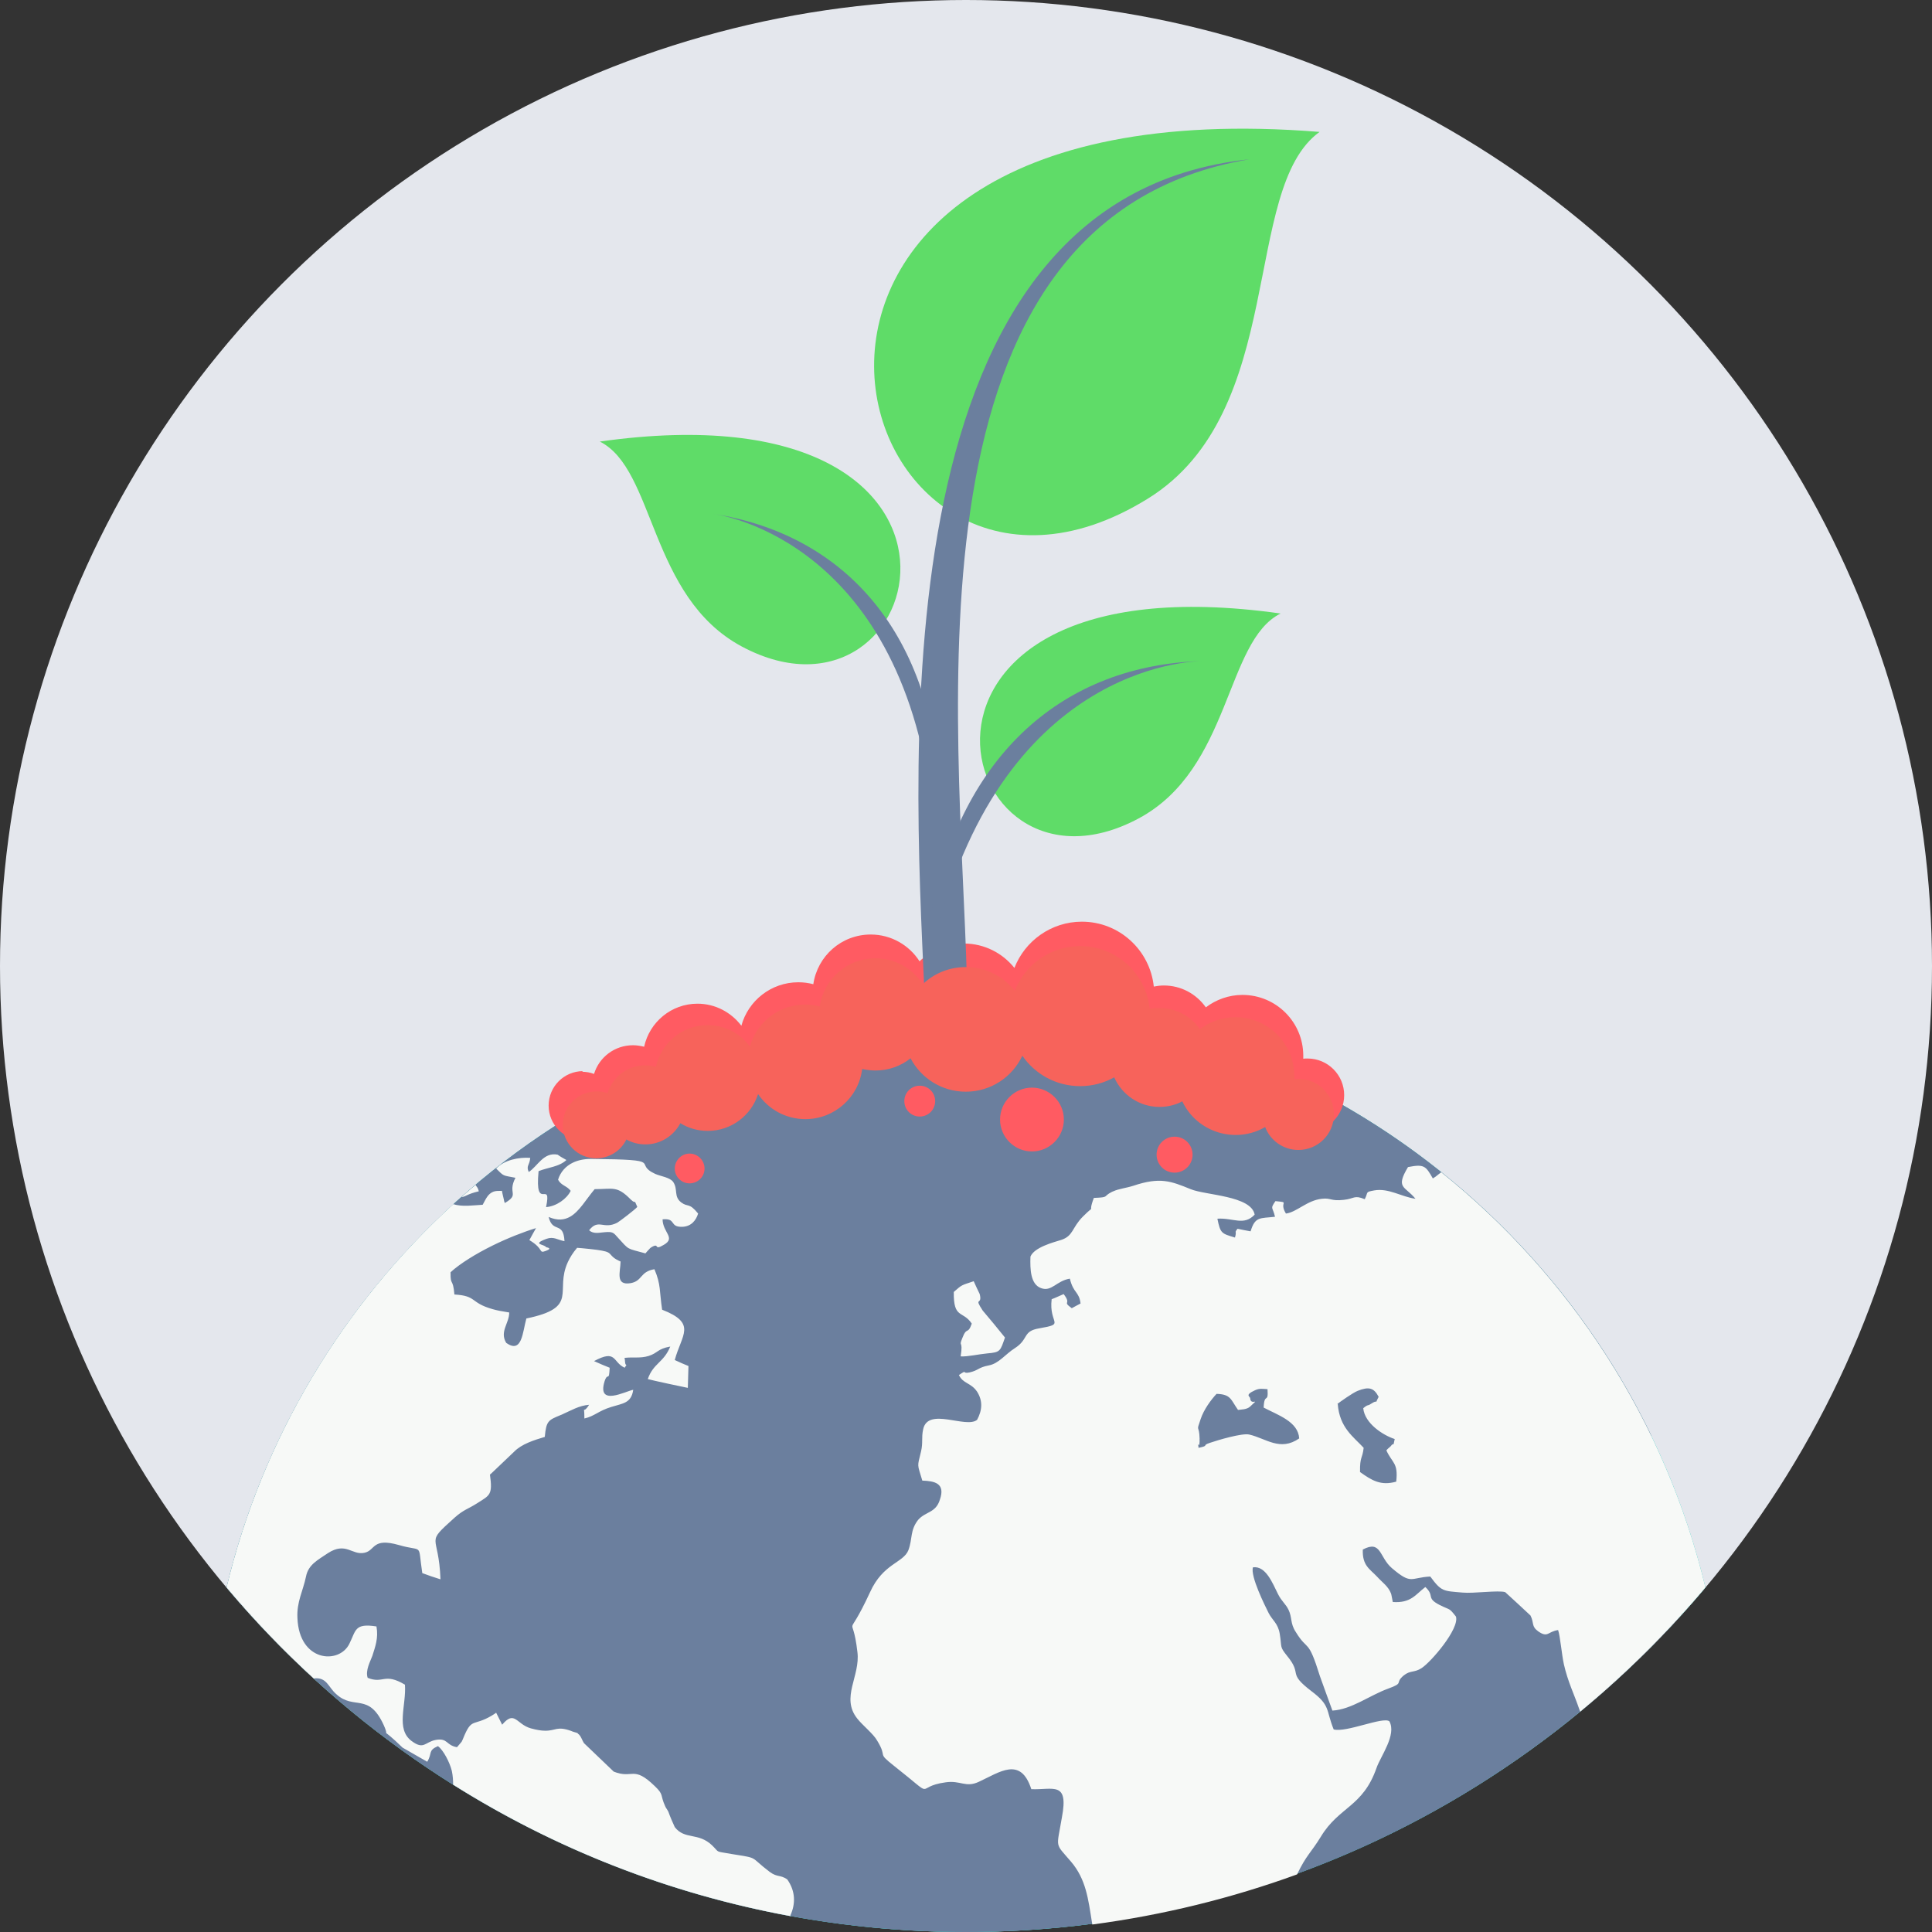
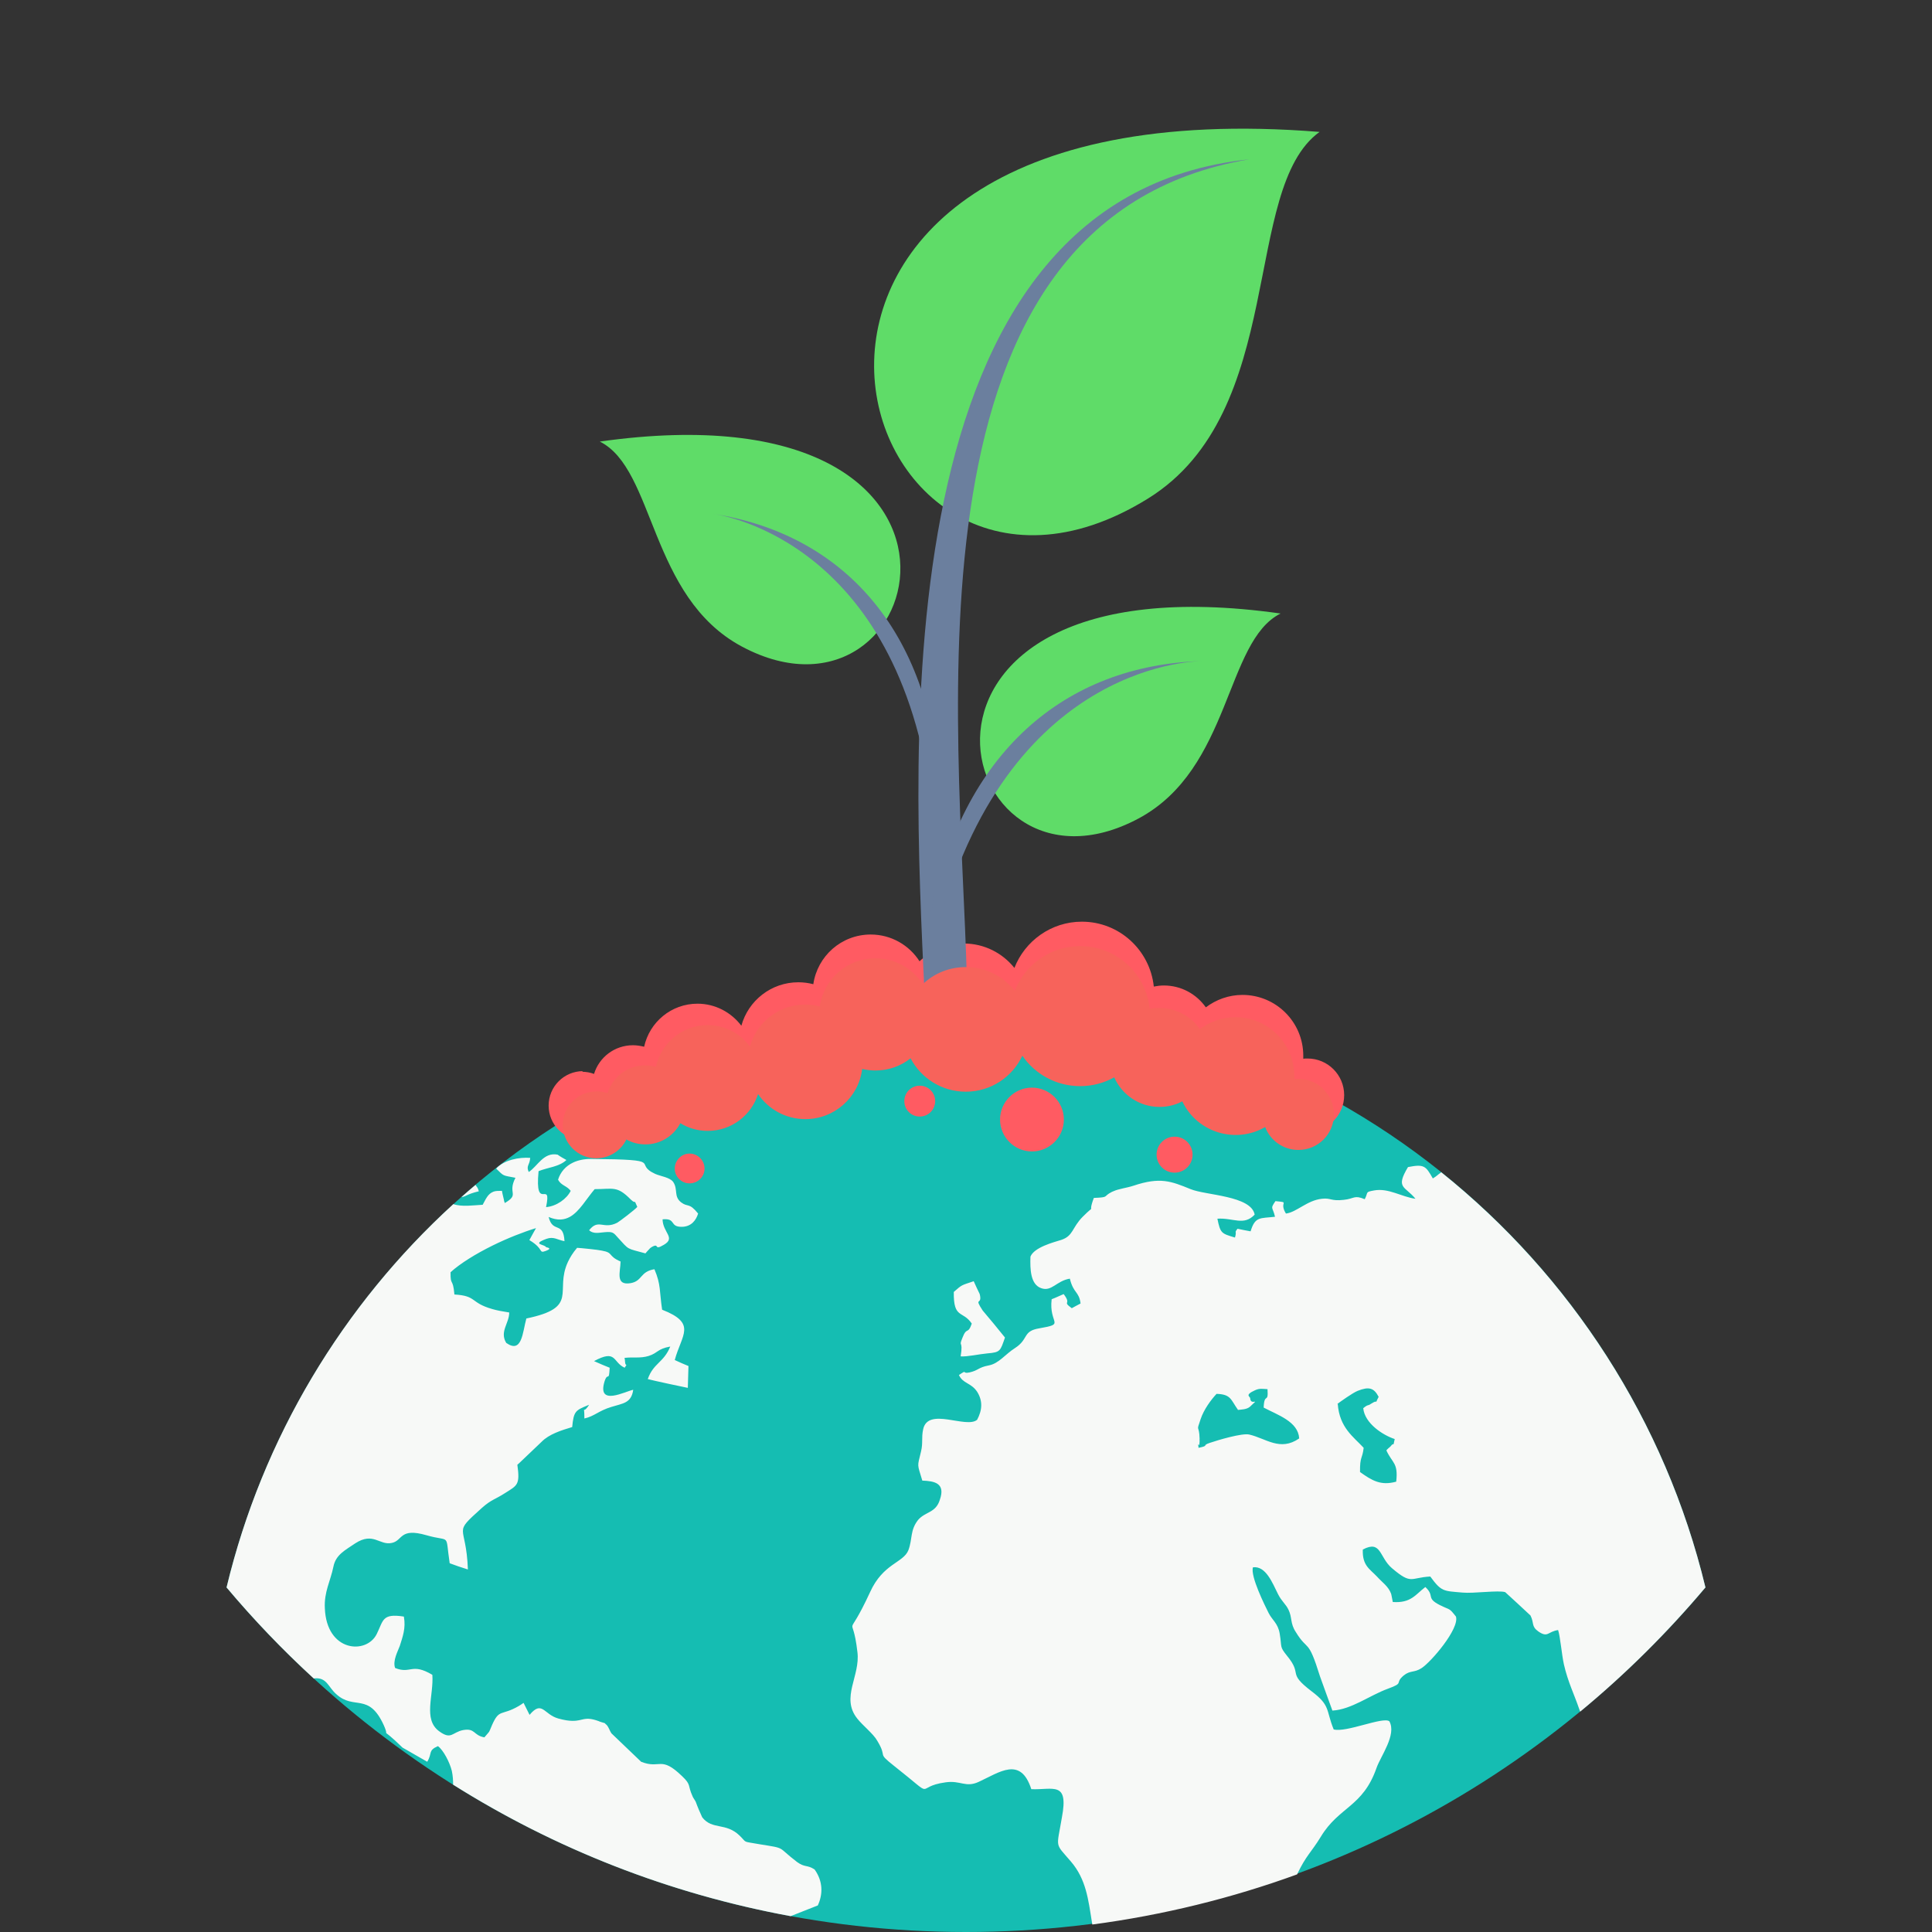
<svg xmlns="http://www.w3.org/2000/svg" height="800px" width="800px" id="Layer_1" viewBox="0 0 512 512" xml:space="preserve">
  <rect x="0" y="0" width="512" height="512" fill="#333333" stroke="none" />
-   <circle style="fill:#E4E7ED;" cx="256" cy="256" r="256" />
  <path style="fill:#15BDB2;" d="M256,266.442c95.057,0,174.677,65.773,195.958,154.247C404.969,476.531,334.656,512,256,512 s-149.026-35.469-195.958-91.311C81.323,332.215,161,266.442,256,266.442z" />
-   <path style="fill:#6B7F9E;" d="M256,266.442c79.848,0,148.856,46.422,181.487,113.727c4.2,15.606,6.753,31.894,7.378,48.635 C398.046,479.936,330.797,512,256,512c-78.656,0-149.026-35.469-195.958-91.311C81.323,332.215,161,266.442,256,266.442z" />
-   <path style="fill:#F7F9F7;" d="M381.929,310.65c34.277,27.467,59.417,65.944,70.03,110.039 c-10.045,11.918-21.168,22.984-33.199,32.915l-0.227-0.624c-1.419-4.143-3.008-7.207-4.086-11.918 c-0.568-2.554-0.965-7.378-1.532-9.08c-2.781,0.397-2.667,2.157-5.278,0.341c-1.873-1.362-1.021-2.157-2.043-4.2 c-2.213-2.043-4.427-4.143-6.697-6.186c-1.759-0.568-8.456,0.397-11.293,0.113c-5.108-0.454-5.562-0.17-8.569-4.256 c-5.335,0.284-4.881,2.27-10.158-2.213c-3.405-2.894-2.781-7.548-7.718-4.937c-0.17,4.256,1.873,5.164,3.746,7.151 c1.362,1.532,3.008,2.554,3.746,4.54c0.057,0.057,0.397,1.986,0.454,2.213c4.824,0.34,6.016-1.986,8.626-3.973 c2.611,2.44,0.057,2.837,3.802,4.767c2.951,1.475,2.384,0.624,4.313,3.065c0.965,3.235-6.64,12.088-9.137,13.677 c-1.93,1.249-2.951,0.511-4.71,1.93c-2.554,2.156,0.341,1.873-4.2,3.519c-4.824,1.759-9.648,5.505-14.698,5.789 c-1.078-3.008-2.213-6.016-3.292-9.08c-3.235-10.385-3.121-6.356-6.413-11.747c-1.532-2.327-0.908-3.802-1.93-5.902 c-0.738-1.532-1.816-2.213-2.781-4.143c-1.475-2.951-3.235-7.548-6.64-7.094c-0.738,2.327,3.178,10.158,4.143,12.088 s2.497,2.724,2.951,5.505c0.624,3.746-0.113,3.292,1.93,5.845c4.313,5.221-0.17,4.313,6.526,9.421 c5.051,3.802,3.745,4.937,5.845,10.102c3.292,0.908,13.109-3.462,14.755-2.157c1.986,3.575-2.327,9.25-3.405,12.372 c-3.632,10.385-9.931,10.215-14.755,18.217c-2.611,4.256-3.859,4.881-6.299,9.988c-17.309,6.299-35.469,10.783-54.253,13.28 c-0.057-0.17-0.057-0.397-0.113-0.624c-0.965-6.016-1.532-11.35-5.562-16.06c-4.37-5.108-3.802-3.292-2.384-11.747 c1.816-9.648-2.327-7.207-8.115-7.434c-2.838-8.796-8.399-4.483-13.961-1.93c-3.462,1.589-4.767-0.454-8.74,0.113 c-8.796,1.192-1.873,4.937-13.62-4.313c-4.881-3.859-1.589-1.93-4.54-6.753c-0.965-1.759-3.916-4.086-5.278-5.845 c-4.427-5.562,0.851-11.237,0.057-17.593c-1.362-11.861-3.292-1.532,3.348-15.89c3.462-7.661,8.796-7.718,10.158-11.123 c1.135-3.065,0.397-5.221,2.554-8.002c1.93-2.27,4.71-1.816,5.789-5.391c1.532-4.37-1.419-4.937-4.654-5.051 c-1.362-4.597-1.362-3.462-0.34-7.718c0.567-2.383,0.057-3.518,0.567-5.902c1.305-5.959,11.407-0.057,14.301-2.497 c1.362-2.554,1.532-4.994,0-7.434c-1.646-2.44-3.746-2.1-4.824-4.427c2.44-1.646,0.624-0.227,2.781-0.681 c2.497-0.568,2.213-1.305,5.164-1.873c2.667-0.511,4.313-2.951,6.924-4.597c3.689-2.384,1.93-4.483,6.413-5.221 c7.151-1.249,2.497-1.022,3.292-7.718c1.078-0.397,2.1-0.908,3.178-1.362c2.27,2.951-0.568,1.759,2.156,3.746 c0.738-0.397,1.532-0.851,2.327-1.249c-0.397-3.235-1.873-2.611-2.838-6.583c-3.575,0.568-4.824,3.575-7.661,2.497 c-2.781-1.022-2.894-4.994-2.781-8.342c1.021-2.497,6.186-3.802,8.172-4.427c3.235-1.078,2.781-3.235,5.732-6.186 c3.859-3.859,1.022,0.057,2.894-4.937c4.256-0.17,2.27-0.341,4.767-1.589l0.113-0.057l0.284-0.113 c1.475-0.681,3.405-0.851,5.335-1.475c7.094-2.384,9.988-1.192,15.152,0.908c3.973,1.646,16.06,1.703,16.968,6.753 c-2.894,3.064-5.675,0.794-9.875,1.078c0.794,3.916,1.078,3.916,4.654,4.994c0.567-1.873-0.284-1.135,0.681-2.327 c1.192,0.284,2.327,0.454,3.462,0.681c1.192-3.973,2.497-3.405,6.47-3.859c-0.624-2.724-1.362-1.986,0.113-4.143 c4.086,0.397,0.794,0.057,2.781,3.292c2.837-0.341,5.618-3.519,9.534-3.916c2.44-0.284,2.327,0.681,5.789,0.284 c2.837-0.284,2.724-1.362,5.562-0.17c1.021-1.93,0-1.873,2.497-2.327c3.859-0.681,7.207,1.703,10.953,2.213 c-2.781-3.405-5.391-2.724-1.986-8.399c4.313-0.851,4.71-0.284,6.583,3.008c1.078-0.624,1.532-1.192,2.043-1.475L381.929,310.65z  M209.522,507.801c-32.348-5.959-62.595-17.933-89.438-34.845c0-1.078-0.057-2.27-0.34-3.632c-0.567-2.327-2.27-5.562-3.689-6.583 c-2.724,1.192-1.419,1.873-2.838,4.143c-2.213-1.249-4.37-2.497-6.526-3.746c-6.64-6.413-3.121-1.759-4.994-5.959 c-4.029-8.796-7.832-3.859-12.599-8.229c-2.1-1.816-2.497-4.597-5.959-4.143c-8.229-7.548-15.947-15.606-23.097-24.119 c9.534-39.725,30.872-74.91,60.098-101.583c2.327,0.794,5.448,0.284,7.775,0.17c0.851-1.532,1.362-2.894,2.838-3.462 c0.568-0.227,1.305-0.227,2.27-0.227c0.114,0.794,0.341,1.532,0.511,2.327c0,0.057,0.113,0.568,0.057,0.454 c0.057-0.113,0.114,0.284,0.17,0.454c4.086-2.384,0.624-2.44,2.838-6.697c-3.405-0.681-2.951-0.284-5.108-2.44 c2.043-2.27,6.072-3.065,9.023-2.838c-0.17,2.043-1.135,2.043-0.397,3.746c2.327-1.475,3.916-5.335,7.661-4.597 c0.681,0.511,1.532,0.965,2.327,1.419c-1.93,1.816-4.824,1.93-7.378,2.951c-1.078,11.237,3.575,1.816,1.986,9.534 c2.781-0.227,5.505-2.213,6.526-4.313c-1.021-1.362-2.497-1.362-3.348-2.951c0.624-2.043,2.043-3.632,3.973-4.54 c1.305-0.624,2.894-0.965,4.71-0.965c20.544,0.17,10.783,1.078,17.082,3.973c1.419,0.624,3.916,0.908,4.767,2.156 c1.305,1.986,0.057,3.802,2.1,5.391c1.816,1.362,2.043-0.057,4.483,2.951c-0.511,1.702-1.759,3.462-4.256,3.518 c-3.462,0.057-1.419-2.327-5.164-1.986c0.057,3.519,3.575,4.881,0.34,6.753c-2.838,1.702-1.021-0.624-3.178,0.568 c-0.057,0.057-0.284,0.17-0.34,0.227c-0.114,0.113-0.284,0.227-0.34,0.34c-0.397,0.397-0.738,0.795-1.022,1.135 c-5.164-1.419-4.2-0.794-7.321-4.199c-1.135-1.305-1.362-1.589-3.405-1.419c-1.305,0.057-2.951,0.624-4.2-0.511 c2.497-3.178,3.746-0.114,7.434-1.986c0.624-0.341,4.71-3.462,5.335-4.2c-1.078-2.497-0.114-0.397-1.759-1.986 c-3.632-3.689-4.654-2.724-9.534-2.724c-2.27,2.667-4.029,5.902-6.526,7.321c-1.532,0.851-3.292,1.078-5.675,0.057 c1.078,4.427,3.916,1.022,4.2,6.413c-1.873-0.341-2.838-1.305-4.767-0.624c-4.143,1.532-0.454,1.419-0.114,2.213 c0,0.057,1.93,0.227,0,0.965c-2.156,0.794-0.34-0.397-4.427-2.837c0.568-1.022,1.135-2.1,1.759-3.178 c-3.348,1.021-7.548,2.667-11.464,4.597c-4.483,2.213-8.626,4.767-11.18,7.094c-0.057,3.859,0.624,1.305,1.021,5.902 c6.016,0.341,4.086,2.157,10.045,3.859c1.135,0.341,2.667,0.624,4.483,0.908c0,2.894-2.611,5.051-0.795,8.059 c4.2,2.951,4.313-2.781,5.335-6.47c14.188-2.951,7.378-7.151,11.01-14.982c0.567-1.192,1.305-2.44,2.44-3.746 c1.078,0.057,5.562,0.511,6.526,0.738c3.235,0.567,1.476,1.362,4.994,2.894c-0.057,2.781-1.476,6.413,2.667,5.732 c3.178-0.568,2.44-3.065,6.299-3.689c1.759,4.086,1.305,5.845,2.043,10.726c9.307,3.632,5.164,6.583,3.348,13.336 c1.192,0.568,2.383,1.078,3.632,1.589c-0.057,1.986-0.113,3.859-0.17,5.789c-0.17,0-9.931-2.1-10.612-2.327 c1.476-4.256,4.2-4.313,5.959-8.626c-3.462,0.624-3.235,1.702-5.732,2.497c-2.27,0.681-3.973,0.227-6.413,0.511 c-0.851,2.781-0.057-2.44,0.17,1.135c0.114,1.362,0.795,0.057-0.113,1.475c-3.235-1.475-2.1-4.994-8.115-1.759 c1.362,0.624,2.724,1.192,4.143,1.759c-0.17,3.973-0.511,0.965-1.362,3.632c-2.043,6.753,5.618,2.554,7.605,2.213 c-0.511,3.575-2.724,3.575-5.789,4.54c-3.405,1.021-4.427,2.44-7.151,3.065c0-4.256-0.624-0.681,1.249-3.632 c-2.724,0.227-4.71,1.475-7.264,2.611l-0.284,0.113c-3.292,1.362-3.802,1.532-4.2,5.789c-2.838,0.851-6.129,1.873-8.115,3.916 c-1.986,1.93-4.029,3.802-5.959,5.675c-0.17,0.17-0.34,0.284-0.454,0.397c0.738,5.335,0,5.448-3.235,7.491 c-2.724,1.759-3.632,1.703-6.129,3.916c-8.059,7.264-4.2,3.859-3.746,16.344c-1.703-0.511-3.292-1.078-4.824-1.646 c-1.249-8.286,0.454-5.505-6.186-7.434c-7.151-2.043-6.186,1.419-9.137,2.043c-3.292,0.738-4.881-3.008-9.704,0.113 c-2.667,1.816-5.164,3.008-5.789,6.186c-0.795,3.859-2.497,6.697-2.27,11.01c0.454,11.634,11.01,12.315,13.734,6.867 c1.816-3.632,1.362-5.561,7.207-4.654c0.568,3.121-0.34,5.391-1.078,7.775c-0.511,1.419-1.93,3.916-1.248,5.845 c4.2,1.702,4.313-1.476,9.875,1.816c0.397,5.505-2.497,11.747,1.759,14.925c3.292,2.44,3.462,0.284,6.413-0.284 c3.235-0.568,2.667,1.419,5.618,1.93c1.703-2.043,0.965-0.795,2.043-3.292c1.93-4.37,2.44-2.327,7.037-4.994 c0.454-0.284,0.851-0.511,1.305-0.851c0.511,1.078,1.078,2.1,1.589,3.178c3.348-3.973,3.745-0.114,7.605,0.965 c1.646,0.454,2.838,0.624,3.745,0.624c2.838,0.057,3.121-1.305,6.924,0.057c0.454,0.227,1.021,0.34,1.532,0.511 c0.057,0,0.284,0.113,0.284,0.227c0.057,0.057,0.284,0.227,0.34,0.284c0.624,0.738,0.738,1.419,1.249,2.213 c2.667,2.554,5.278,5.051,7.888,7.548c5.108,2.043,5.108-1.759,10.896,3.859c2.44,2.327,1.362,2.27,2.724,5.278 c0.17,0.454,0.568,0.908,0.851,1.475c0.511,1.419,1.078,2.724,1.702,4.086c2.667,3.462,6.243,1.305,9.931,4.881 c2.1,2.043,0.511,1.419,5.221,2.27c7.321,1.192,4.483,0.511,9.988,4.71c2.1,1.532,2.667,0.681,4.654,1.986 c2.27,3.178,2.213,6.583,0.851,9.534L209.522,507.801z M122.353,317.177c1.249-1.078,2.44-2.157,3.689-3.178l0.114,0.227 c0.227,0.397,0.454,0.397,0.738,1.475c-3.292,0.795-3.292,1.362-4.54,1.532V317.177z M294.874,377.105 c1.759,1.135,3.973,1.986,5.278,3.178c1.702,4.597-0.454,2.384,2.837,7.207c1.873,2.554,1.476,4.427,3.405,5.902 c3.575-0.454,0.454,0.568,2.667-1.589c0.397-0.397,1.476-1.703,1.816-2.213c-1.135-1.759-1.873-1.93-2.894-3.746 c3.973-5.335,5.732-2.27,6.697,1.249c2.497,9.761,6.413,6.924,9.648,6.47c3.292-0.454,0.454,0.113,3.405,0.851 c2.838,0.738,1.476,0,3.462-0.511c6.753-1.646,1.532,11.464,0.851,12.939c-3.689,0.454-2.951-0.341-5.618-0.624 c-5.335-0.567,0.34,3.235-12.315-0.908c-12.145-3.859-9.534-4.767-12.088,3.689c-2.781-0.227-2.667-0.738-5.221-1.589 c-0.965-0.397-1.532-0.568-1.93-0.681l-0.113-0.057c-1.022-0.34,0-0.057-2.1-2.043c-1.873-1.759-6.47-2.156-9.704-3.859 c0-2.781,2.44-5.108-0.511-8.399c-0.965-0.284-14.698,0.34-16.912,0.794c-4.427,0.908-5.221,4.71-11.35,3.859 c-3.348-0.454-2.213-0.17-3.008-2.1c1.078-1.078,0-0.511,1.873-1.192c0.738-0.227,0.965-0.17,1.702-0.227 c9.931-1.475,4.824-6.526,11.01-11.35c5.164-4.143,1.078,0.057,3.916-4.937c3.462-0.284,3.008,1.419,6.016-0.057 c2.44-1.249,1.702-2.327,5.164-2.44c3.121,3.121,2.44,4.937,7.491,7.321c1.986,0.908,3.235,1.476,4.54,3.178 c2.327,3.292,0.341,2.213,1.249,4.483c0.17-0.113,0.454-0.227,0.681-0.284l0.114-0.057c2.724-1.305-1.362-1.702,3.008-5.561 c-1.305-0.908-2.213-1.589-3.008-2.043l-0.114-0.057c-3.405-1.986-2.043-0.17-6.47-5.618c-1.192-1.532-1.475-1.646-1.419-4.029 c3.178-0.568,3.746,1.702,6.583,4.256c0.397,0.34,0.851,0.681,1.305,0.965l0.114,0.113L294.874,377.105z M354.518,372.054 c0.454,6.299,4.2,8.74,6.867,11.634c-0.341,3.008-1.022,2.213-0.965,6.413c3.178,2.27,5.505,3.689,9.591,2.554 c0.568-5.051-1.021-4.824-2.611-8.286c0.284-0.397,0.965-0.908,1.078-1.022c1.135-1.532,0.568,0.624,1.135-1.986 c-3.008-0.965-7.945-4.086-8.342-8.172c1.475-1.192,1.021-0.454,2.1-1.192c2.384-1.532,0.568,0.851,1.986-1.816 c-1.249-2.384-2.554-2.781-5.562-1.589c-1.305,0.511-4.71,2.951-5.448,3.518L354.518,372.054z M328.129,373.7 c-1.986-2.781-1.873-4.2-5.732-4.313c-1.532,1.646-3.348,4.143-4.2,6.64c-1.305,3.802-0.397,1.192-0.284,5.335 c-0.057,0.17,0,0.341,0,0.511c-0.057,2.497-0.624-0.454-0.284,1.816c3.008-0.624,0.738-0.567,2.951-1.305 c2.156-0.738,8.626-2.667,10.499-2.213c4.427,1.022,8.172,4.54,13.223,1.022c-0.284-4.483-5.675-6.186-9.421-8.172 c0.17-4.143,1.305-0.851,1.021-4.881c-1.305-0.057-2.043-0.284-3.292,0.284c-2.894,1.305-1.305,1.646-1.305,2.1 c0.114,2.213,2.894-0.454-0.057,2.27c-0.851,0.738-2.213,0.738-3.235,0.851L328.129,373.7z M252.765,342.374 c-0.113,7.264,2.384,4.824,4.767,8.399c-1.078,3.064-1.305,0.681-2.497,3.802c-1.078,2.667,0.284,0.284-0.454,4.881 c1.873,0.113,4.654-0.568,7.094-0.795c3.462-0.284,3.405-0.624,4.654-4.199c-1.93-2.384-3.859-4.767-5.902-7.151 c-2.497-3.802,0-1.192-0.794-4.37c-0.568-1.135-1.078-2.27-1.589-3.405C254.695,340.671,255.035,340.388,252.765,342.374z" />
+   <path style="fill:#F7F9F7;" d="M381.929,310.65c34.277,27.467,59.417,65.944,70.03,110.039 c-10.045,11.918-21.168,22.984-33.199,32.915l-0.227-0.624c-1.419-4.143-3.008-7.207-4.086-11.918 c-0.568-2.554-0.965-7.378-1.532-9.08c-2.781,0.397-2.667,2.157-5.278,0.341c-1.873-1.362-1.021-2.157-2.043-4.2 c-2.213-2.043-4.427-4.143-6.697-6.186c-1.759-0.568-8.456,0.397-11.293,0.113c-5.108-0.454-5.562-0.17-8.569-4.256 c-5.335,0.284-4.881,2.27-10.158-2.213c-3.405-2.894-2.781-7.548-7.718-4.937c-0.17,4.256,1.873,5.164,3.746,7.151 c1.362,1.532,3.008,2.554,3.746,4.54c0.057,0.057,0.397,1.986,0.454,2.213c4.824,0.34,6.016-1.986,8.626-3.973 c2.611,2.44,0.057,2.837,3.802,4.767c2.951,1.475,2.384,0.624,4.313,3.065c0.965,3.235-6.64,12.088-9.137,13.677 c-1.93,1.249-2.951,0.511-4.71,1.93c-2.554,2.156,0.341,1.873-4.2,3.519c-4.824,1.759-9.648,5.505-14.698,5.789 c-1.078-3.008-2.213-6.016-3.292-9.08c-3.235-10.385-3.121-6.356-6.413-11.747c-1.532-2.327-0.908-3.802-1.93-5.902 c-0.738-1.532-1.816-2.213-2.781-4.143c-1.475-2.951-3.235-7.548-6.64-7.094c-0.738,2.327,3.178,10.158,4.143,12.088 s2.497,2.724,2.951,5.505c0.624,3.746-0.113,3.292,1.93,5.845c4.313,5.221-0.17,4.313,6.526,9.421 c5.051,3.802,3.745,4.937,5.845,10.102c3.292,0.908,13.109-3.462,14.755-2.157c1.986,3.575-2.327,9.25-3.405,12.372 c-3.632,10.385-9.931,10.215-14.755,18.217c-2.611,4.256-3.859,4.881-6.299,9.988c-17.309,6.299-35.469,10.783-54.253,13.28 c-0.057-0.17-0.057-0.397-0.113-0.624c-0.965-6.016-1.532-11.35-5.562-16.06c-4.37-5.108-3.802-3.292-2.384-11.747 c1.816-9.648-2.327-7.207-8.115-7.434c-2.838-8.796-8.399-4.483-13.961-1.93c-3.462,1.589-4.767-0.454-8.74,0.113 c-8.796,1.192-1.873,4.937-13.62-4.313c-4.881-3.859-1.589-1.93-4.54-6.753c-0.965-1.759-3.916-4.086-5.278-5.845 c-4.427-5.562,0.851-11.237,0.057-17.593c-1.362-11.861-3.292-1.532,3.348-15.89c3.462-7.661,8.796-7.718,10.158-11.123 c1.135-3.065,0.397-5.221,2.554-8.002c1.93-2.27,4.71-1.816,5.789-5.391c1.532-4.37-1.419-4.937-4.654-5.051 c-1.362-4.597-1.362-3.462-0.34-7.718c0.567-2.383,0.057-3.518,0.567-5.902c1.305-5.959,11.407-0.057,14.301-2.497 c1.362-2.554,1.532-4.994,0-7.434c-1.646-2.44-3.746-2.1-4.824-4.427c2.44-1.646,0.624-0.227,2.781-0.681 c2.497-0.568,2.213-1.305,5.164-1.873c2.667-0.511,4.313-2.951,6.924-4.597c3.689-2.384,1.93-4.483,6.413-5.221 c7.151-1.249,2.497-1.022,3.292-7.718c1.078-0.397,2.1-0.908,3.178-1.362c2.27,2.951-0.568,1.759,2.156,3.746 c0.738-0.397,1.532-0.851,2.327-1.249c-0.397-3.235-1.873-2.611-2.838-6.583c-3.575,0.568-4.824,3.575-7.661,2.497 c-2.781-1.022-2.894-4.994-2.781-8.342c1.021-2.497,6.186-3.802,8.172-4.427c3.235-1.078,2.781-3.235,5.732-6.186 c3.859-3.859,1.022,0.057,2.894-4.937c4.256-0.17,2.27-0.341,4.767-1.589l0.113-0.057l0.284-0.113 c1.475-0.681,3.405-0.851,5.335-1.475c7.094-2.384,9.988-1.192,15.152,0.908c3.973,1.646,16.06,1.703,16.968,6.753 c-2.894,3.064-5.675,0.794-9.875,1.078c0.794,3.916,1.078,3.916,4.654,4.994c0.567-1.873-0.284-1.135,0.681-2.327 c1.192,0.284,2.327,0.454,3.462,0.681c1.192-3.973,2.497-3.405,6.47-3.859c-0.624-2.724-1.362-1.986,0.113-4.143 c4.086,0.397,0.794,0.057,2.781,3.292c2.837-0.341,5.618-3.519,9.534-3.916c2.44-0.284,2.327,0.681,5.789,0.284 c2.837-0.284,2.724-1.362,5.562-0.17c1.021-1.93,0-1.873,2.497-2.327c3.859-0.681,7.207,1.703,10.953,2.213 c-2.781-3.405-5.391-2.724-1.986-8.399c4.313-0.851,4.71-0.284,6.583,3.008c1.078-0.624,1.532-1.192,2.043-1.475L381.929,310.65z  M209.522,507.801c-32.348-5.959-62.595-17.933-89.438-34.845c0-1.078-0.057-2.27-0.34-3.632c-0.567-2.327-2.27-5.562-3.689-6.583 c-2.724,1.192-1.419,1.873-2.838,4.143c-2.213-1.249-4.37-2.497-6.526-3.746c-6.64-6.413-3.121-1.759-4.994-5.959 c-4.029-8.796-7.832-3.859-12.599-8.229c-2.1-1.816-2.497-4.597-5.959-4.143c-8.229-7.548-15.947-15.606-23.097-24.119 c9.534-39.725,30.872-74.91,60.098-101.583c2.327,0.794,5.448,0.284,7.775,0.17c0.851-1.532,1.362-2.894,2.838-3.462 c0.568-0.227,1.305-0.227,2.27-0.227c0.114,0.794,0.341,1.532,0.511,2.327c0,0.057,0.113,0.568,0.057,0.454 c0.057-0.113,0.114,0.284,0.17,0.454c4.086-2.384,0.624-2.44,2.838-6.697c-3.405-0.681-2.951-0.284-5.108-2.44 c2.043-2.27,6.072-3.065,9.023-2.838c-0.17,2.043-1.135,2.043-0.397,3.746c2.327-1.475,3.916-5.335,7.661-4.597 c0.681,0.511,1.532,0.965,2.327,1.419c-1.93,1.816-4.824,1.93-7.378,2.951c-1.078,11.237,3.575,1.816,1.986,9.534 c2.781-0.227,5.505-2.213,6.526-4.313c-1.021-1.362-2.497-1.362-3.348-2.951c0.624-2.043,2.043-3.632,3.973-4.54 c1.305-0.624,2.894-0.965,4.71-0.965c20.544,0.17,10.783,1.078,17.082,3.973c1.419,0.624,3.916,0.908,4.767,2.156 c1.305,1.986,0.057,3.802,2.1,5.391c1.816,1.362,2.043-0.057,4.483,2.951c-0.511,1.702-1.759,3.462-4.256,3.518 c-3.462,0.057-1.419-2.327-5.164-1.986c0.057,3.519,3.575,4.881,0.34,6.753c-2.838,1.702-1.021-0.624-3.178,0.568 c-0.057,0.057-0.284,0.17-0.34,0.227c-0.114,0.113-0.284,0.227-0.34,0.34c-0.397,0.397-0.738,0.795-1.022,1.135 c-5.164-1.419-4.2-0.794-7.321-4.199c-1.135-1.305-1.362-1.589-3.405-1.419c-1.305,0.057-2.951,0.624-4.2-0.511 c2.497-3.178,3.746-0.114,7.434-1.986c0.624-0.341,4.71-3.462,5.335-4.2c-1.078-2.497-0.114-0.397-1.759-1.986 c-3.632-3.689-4.654-2.724-9.534-2.724c-2.27,2.667-4.029,5.902-6.526,7.321c-1.532,0.851-3.292,1.078-5.675,0.057 c1.078,4.427,3.916,1.022,4.2,6.413c-1.873-0.341-2.838-1.305-4.767-0.624c-4.143,1.532-0.454,1.419-0.114,2.213 c0,0.057,1.93,0.227,0,0.965c-2.156,0.794-0.34-0.397-4.427-2.837c0.568-1.022,1.135-2.1,1.759-3.178 c-3.348,1.021-7.548,2.667-11.464,4.597c-4.483,2.213-8.626,4.767-11.18,7.094c-0.057,3.859,0.624,1.305,1.021,5.902 c6.016,0.341,4.086,2.157,10.045,3.859c1.135,0.341,2.667,0.624,4.483,0.908c0,2.894-2.611,5.051-0.795,8.059 c4.2,2.951,4.313-2.781,5.335-6.47c14.188-2.951,7.378-7.151,11.01-14.982c0.567-1.192,1.305-2.44,2.44-3.746 c1.078,0.057,5.562,0.511,6.526,0.738c3.235,0.567,1.476,1.362,4.994,2.894c-0.057,2.781-1.476,6.413,2.667,5.732 c3.178-0.568,2.44-3.065,6.299-3.689c1.759,4.086,1.305,5.845,2.043,10.726c9.307,3.632,5.164,6.583,3.348,13.336 c1.192,0.568,2.383,1.078,3.632,1.589c-0.057,1.986-0.113,3.859-0.17,5.789c-0.17,0-9.931-2.1-10.612-2.327 c1.476-4.256,4.2-4.313,5.959-8.626c-3.462,0.624-3.235,1.702-5.732,2.497c-2.27,0.681-3.973,0.227-6.413,0.511 c-0.851,2.781-0.057-2.44,0.17,1.135c0.114,1.362,0.795,0.057-0.113,1.475c-3.235-1.475-2.1-4.994-8.115-1.759 c1.362,0.624,2.724,1.192,4.143,1.759c-0.17,3.973-0.511,0.965-1.362,3.632c-2.043,6.753,5.618,2.554,7.605,2.213 c-0.511,3.575-2.724,3.575-5.789,4.54c-3.405,1.021-4.427,2.44-7.151,3.065c0-4.256-0.624-0.681,1.249-3.632 l-0.284,0.113c-3.292,1.362-3.802,1.532-4.2,5.789c-2.838,0.851-6.129,1.873-8.115,3.916 c-1.986,1.93-4.029,3.802-5.959,5.675c-0.17,0.17-0.34,0.284-0.454,0.397c0.738,5.335,0,5.448-3.235,7.491 c-2.724,1.759-3.632,1.703-6.129,3.916c-8.059,7.264-4.2,3.859-3.746,16.344c-1.703-0.511-3.292-1.078-4.824-1.646 c-1.249-8.286,0.454-5.505-6.186-7.434c-7.151-2.043-6.186,1.419-9.137,2.043c-3.292,0.738-4.881-3.008-9.704,0.113 c-2.667,1.816-5.164,3.008-5.789,6.186c-0.795,3.859-2.497,6.697-2.27,11.01c0.454,11.634,11.01,12.315,13.734,6.867 c1.816-3.632,1.362-5.561,7.207-4.654c0.568,3.121-0.34,5.391-1.078,7.775c-0.511,1.419-1.93,3.916-1.248,5.845 c4.2,1.702,4.313-1.476,9.875,1.816c0.397,5.505-2.497,11.747,1.759,14.925c3.292,2.44,3.462,0.284,6.413-0.284 c3.235-0.568,2.667,1.419,5.618,1.93c1.703-2.043,0.965-0.795,2.043-3.292c1.93-4.37,2.44-2.327,7.037-4.994 c0.454-0.284,0.851-0.511,1.305-0.851c0.511,1.078,1.078,2.1,1.589,3.178c3.348-3.973,3.745-0.114,7.605,0.965 c1.646,0.454,2.838,0.624,3.745,0.624c2.838,0.057,3.121-1.305,6.924,0.057c0.454,0.227,1.021,0.34,1.532,0.511 c0.057,0,0.284,0.113,0.284,0.227c0.057,0.057,0.284,0.227,0.34,0.284c0.624,0.738,0.738,1.419,1.249,2.213 c2.667,2.554,5.278,5.051,7.888,7.548c5.108,2.043,5.108-1.759,10.896,3.859c2.44,2.327,1.362,2.27,2.724,5.278 c0.17,0.454,0.568,0.908,0.851,1.475c0.511,1.419,1.078,2.724,1.702,4.086c2.667,3.462,6.243,1.305,9.931,4.881 c2.1,2.043,0.511,1.419,5.221,2.27c7.321,1.192,4.483,0.511,9.988,4.71c2.1,1.532,2.667,0.681,4.654,1.986 c2.27,3.178,2.213,6.583,0.851,9.534L209.522,507.801z M122.353,317.177c1.249-1.078,2.44-2.157,3.689-3.178l0.114,0.227 c0.227,0.397,0.454,0.397,0.738,1.475c-3.292,0.795-3.292,1.362-4.54,1.532V317.177z M294.874,377.105 c1.759,1.135,3.973,1.986,5.278,3.178c1.702,4.597-0.454,2.384,2.837,7.207c1.873,2.554,1.476,4.427,3.405,5.902 c3.575-0.454,0.454,0.568,2.667-1.589c0.397-0.397,1.476-1.703,1.816-2.213c-1.135-1.759-1.873-1.93-2.894-3.746 c3.973-5.335,5.732-2.27,6.697,1.249c2.497,9.761,6.413,6.924,9.648,6.47c3.292-0.454,0.454,0.113,3.405,0.851 c2.838,0.738,1.476,0,3.462-0.511c6.753-1.646,1.532,11.464,0.851,12.939c-3.689,0.454-2.951-0.341-5.618-0.624 c-5.335-0.567,0.34,3.235-12.315-0.908c-12.145-3.859-9.534-4.767-12.088,3.689c-2.781-0.227-2.667-0.738-5.221-1.589 c-0.965-0.397-1.532-0.568-1.93-0.681l-0.113-0.057c-1.022-0.34,0-0.057-2.1-2.043c-1.873-1.759-6.47-2.156-9.704-3.859 c0-2.781,2.44-5.108-0.511-8.399c-0.965-0.284-14.698,0.34-16.912,0.794c-4.427,0.908-5.221,4.71-11.35,3.859 c-3.348-0.454-2.213-0.17-3.008-2.1c1.078-1.078,0-0.511,1.873-1.192c0.738-0.227,0.965-0.17,1.702-0.227 c9.931-1.475,4.824-6.526,11.01-11.35c5.164-4.143,1.078,0.057,3.916-4.937c3.462-0.284,3.008,1.419,6.016-0.057 c2.44-1.249,1.702-2.327,5.164-2.44c3.121,3.121,2.44,4.937,7.491,7.321c1.986,0.908,3.235,1.476,4.54,3.178 c2.327,3.292,0.341,2.213,1.249,4.483c0.17-0.113,0.454-0.227,0.681-0.284l0.114-0.057c2.724-1.305-1.362-1.702,3.008-5.561 c-1.305-0.908-2.213-1.589-3.008-2.043l-0.114-0.057c-3.405-1.986-2.043-0.17-6.47-5.618c-1.192-1.532-1.475-1.646-1.419-4.029 c3.178-0.568,3.746,1.702,6.583,4.256c0.397,0.34,0.851,0.681,1.305,0.965l0.114,0.113L294.874,377.105z M354.518,372.054 c0.454,6.299,4.2,8.74,6.867,11.634c-0.341,3.008-1.022,2.213-0.965,6.413c3.178,2.27,5.505,3.689,9.591,2.554 c0.568-5.051-1.021-4.824-2.611-8.286c0.284-0.397,0.965-0.908,1.078-1.022c1.135-1.532,0.568,0.624,1.135-1.986 c-3.008-0.965-7.945-4.086-8.342-8.172c1.475-1.192,1.021-0.454,2.1-1.192c2.384-1.532,0.568,0.851,1.986-1.816 c-1.249-2.384-2.554-2.781-5.562-1.589c-1.305,0.511-4.71,2.951-5.448,3.518L354.518,372.054z M328.129,373.7 c-1.986-2.781-1.873-4.2-5.732-4.313c-1.532,1.646-3.348,4.143-4.2,6.64c-1.305,3.802-0.397,1.192-0.284,5.335 c-0.057,0.17,0,0.341,0,0.511c-0.057,2.497-0.624-0.454-0.284,1.816c3.008-0.624,0.738-0.567,2.951-1.305 c2.156-0.738,8.626-2.667,10.499-2.213c4.427,1.022,8.172,4.54,13.223,1.022c-0.284-4.483-5.675-6.186-9.421-8.172 c0.17-4.143,1.305-0.851,1.021-4.881c-1.305-0.057-2.043-0.284-3.292,0.284c-2.894,1.305-1.305,1.646-1.305,2.1 c0.114,2.213,2.894-0.454-0.057,2.27c-0.851,0.738-2.213,0.738-3.235,0.851L328.129,373.7z M252.765,342.374 c-0.113,7.264,2.384,4.824,4.767,8.399c-1.078,3.064-1.305,0.681-2.497,3.802c-1.078,2.667,0.284,0.284-0.454,4.881 c1.873,0.113,4.654-0.568,7.094-0.795c3.462-0.284,3.405-0.624,4.654-4.199c-1.93-2.384-3.859-4.767-5.902-7.151 c-2.497-3.802,0-1.192-0.794-4.37c-0.568-1.135-1.078-2.27-1.589-3.405C254.695,340.671,255.035,340.388,252.765,342.374z" />
  <path style="fill:#FF5B62;" d="M154.247,284.035c1.078,0,2.157,0.17,3.178,0.568c1.362-4.427,5.448-7.605,10.329-7.605 c1.021,0,1.986,0.17,2.951,0.397c1.419-6.526,7.207-11.407,14.131-11.407c4.767,0,8.967,2.327,11.634,5.845 c1.816-6.64,7.888-11.52,15.096-11.52c1.362,0,2.667,0.17,3.973,0.511c1.078-7.434,7.434-13.166,15.209-13.166 c5.448,0,10.215,2.838,12.939,7.094c3.065-2.894,7.207-4.71,11.747-4.71c5.448,0,10.272,2.554,13.393,6.47 c2.781-7.151,9.761-12.258,17.876-12.258c9.931,0,18.047,7.548,19.068,17.195c0.851-0.17,1.759-0.284,2.667-0.284 c4.597,0,8.626,2.27,11.123,5.789c2.724-2.043,6.072-3.292,9.704-3.292c8.91,0,16.117,7.207,16.117,16.117v0.794 c0.34-0.057,0.738-0.057,1.135-0.057c5.391,0,9.704,4.37,9.704,9.704c0,5.391-4.37,9.704-9.704,9.704 c-4.143,0-7.718-2.611-9.08-6.299c-2.384,1.419-5.164,2.156-8.115,2.156c-6.413,0-11.974-3.746-14.528-9.194 c-1.873,0.965-4.029,1.532-6.299,1.532c-5.505,0-10.272-3.292-12.372-8.059c-2.781,1.532-5.959,2.44-9.307,2.44 c-6.583,0-12.372-3.292-15.833-8.342c-2.724,5.845-8.626,9.875-15.436,9.875c-6.526,0-12.258-3.689-15.096-9.137 c-2.611,2.1-5.959,3.348-9.591,3.348c-1.249,0-2.497-0.17-3.632-0.454c-0.965,7.718-7.548,13.677-15.493,13.677 c-5.391,0-10.102-2.724-12.939-6.867c-1.873,5.845-7.321,10.045-13.79,10.045c-2.724,0-5.335-0.795-7.491-2.1 c-1.816,3.405-5.391,5.789-9.534,5.789c-1.873,0-3.689-0.511-5.221-1.362c-1.475,3.065-4.597,5.164-8.229,5.164 c-5.051,0-9.137-4.086-9.137-9.137c0-5.051,4.086-9.137,9.137-9.137L154.247,284.035z M243.742,287.723 c2.27,0,4.086,1.816,4.086,4.086c0,2.27-1.816,4.086-4.086,4.086c-2.27,0-4.086-1.816-4.086-4.086 C239.656,289.539,241.472,287.723,243.742,287.723z M311.275,301.23c2.667,0,4.767,2.156,4.767,4.767 c0,2.667-2.157,4.767-4.767,4.767c-2.667,0-4.767-2.156-4.767-4.767C306.508,303.33,308.664,301.23,311.275,301.23z  M182.736,305.713c2.157,0,3.973,1.759,3.973,3.973c0,2.156-1.759,3.916-3.973,3.916c-2.157,0-3.916-1.759-3.916-3.916 C178.82,307.529,180.579,305.713,182.736,305.713z M273.479,288.234c4.654,0,8.456,3.802,8.456,8.456 c0,4.654-3.802,8.456-8.456,8.456c-4.654,0-8.456-3.802-8.456-8.456C265.023,292.036,268.826,288.234,273.479,288.234z" />
  <path style="fill:#5FDC68;" d="M349.695,34.958c-173.258-13.904-126.383,147.38-45.457,97.156 C341.352,109.074,328.81,50.054,349.695,34.958z" />
  <path style="fill:#6B7F9E;" d="M331.08,42.222c-93.865,15.777-76.613,148.856-74.853,217.296c-8.569-1.816-7.491,7.491-11.237,3.518 C242.096,199.136,233.016,52.494,331.08,42.222z" />
  <path style="fill:#5FDC68;" d="M158.957,117.019c111.911-15.833,87.679,81.096,37.625,54.31 C172.01,158.163,173.656,124.34,158.957,117.019z" />
  <path style="fill:#6B7F9E;" d="M249.19,209.692l-2.724,0.17c-9.931-68.27-57.488-73.662-57.658-73.718 C223.085,141.421,246.579,166.618,249.19,209.692z" />
  <path style="fill:#5FDC68;" d="M339.366,162.589c-111.911-15.833-87.679,81.096-37.625,54.31 C326.313,203.733,324.668,169.91,339.366,162.589z" />
  <path style="fill:#6B7F9E;" d="M246.352,243.628l2.781,0.511c19.182-69.519,69.292-68.895,69.462-68.951 C282.389,176.209,254.695,199.307,246.352,243.628z" />
  <path style="fill:#F7635B;" d="M157.936,289.199c1.078,0,2.1,0.17,3.065,0.511c1.305-4.256,5.278-7.378,9.988-7.378 c0.965,0,1.93,0.113,2.838,0.397c1.362-6.299,6.98-11.066,13.677-11.066c4.597,0,8.683,2.213,11.237,5.675 c1.759-6.413,7.661-11.123,14.642-11.123c1.305,0,2.611,0.17,3.859,0.511c1.021-7.207,7.207-12.769,14.755-12.769 c5.278,0,9.875,2.724,12.542,6.867c2.951-2.837,6.98-4.54,11.407-4.54c5.278,0,9.931,2.44,12.996,6.299 c2.667-6.924,9.421-11.861,17.309-11.861c9.591,0,17.479,7.264,18.444,16.628c0.851-0.17,1.703-0.227,2.554-0.227 c4.427,0,8.399,2.213,10.726,5.618c2.611-1.986,5.902-3.178,9.421-3.178c8.626,0,15.606,6.98,15.606,15.606v0.794 c0.34-0.057,0.738-0.057,1.078-0.057c5.221,0,9.421,4.199,9.421,9.421c0,5.221-4.2,9.421-9.421,9.421 c-4.029,0-7.491-2.554-8.796-6.072c-7.832,4.54-18.047,1.476-21.962-6.81c-1.816,0.965-3.859,1.475-6.072,1.475 c-5.335,0-9.931-3.235-11.974-7.832c-2.667,1.475-5.732,2.327-9.023,2.327c-6.356,0-11.974-3.178-15.323-8.059 c-2.611,5.618-8.342,9.534-14.982,9.534c-6.356,0-11.861-3.575-14.642-8.853c-2.554,2.043-5.789,3.235-9.307,3.235 c-1.192,0-2.384-0.17-3.519-0.397c-0.908,7.491-7.321,13.28-15.039,13.28c-5.221,0-9.818-2.611-12.542-6.64 c-1.816,5.675-7.094,9.761-13.336,9.761c-2.667,0-5.164-0.738-7.264-2.043c-1.759,3.348-5.221,5.618-9.25,5.618 c-1.816,0-3.575-0.454-5.051-1.305c-1.419,2.951-4.483,4.994-8.002,4.994c-4.881,0-8.853-3.973-8.853-8.853 c0-4.881,3.973-8.853,8.853-8.853L157.936,289.199z" />
</svg>